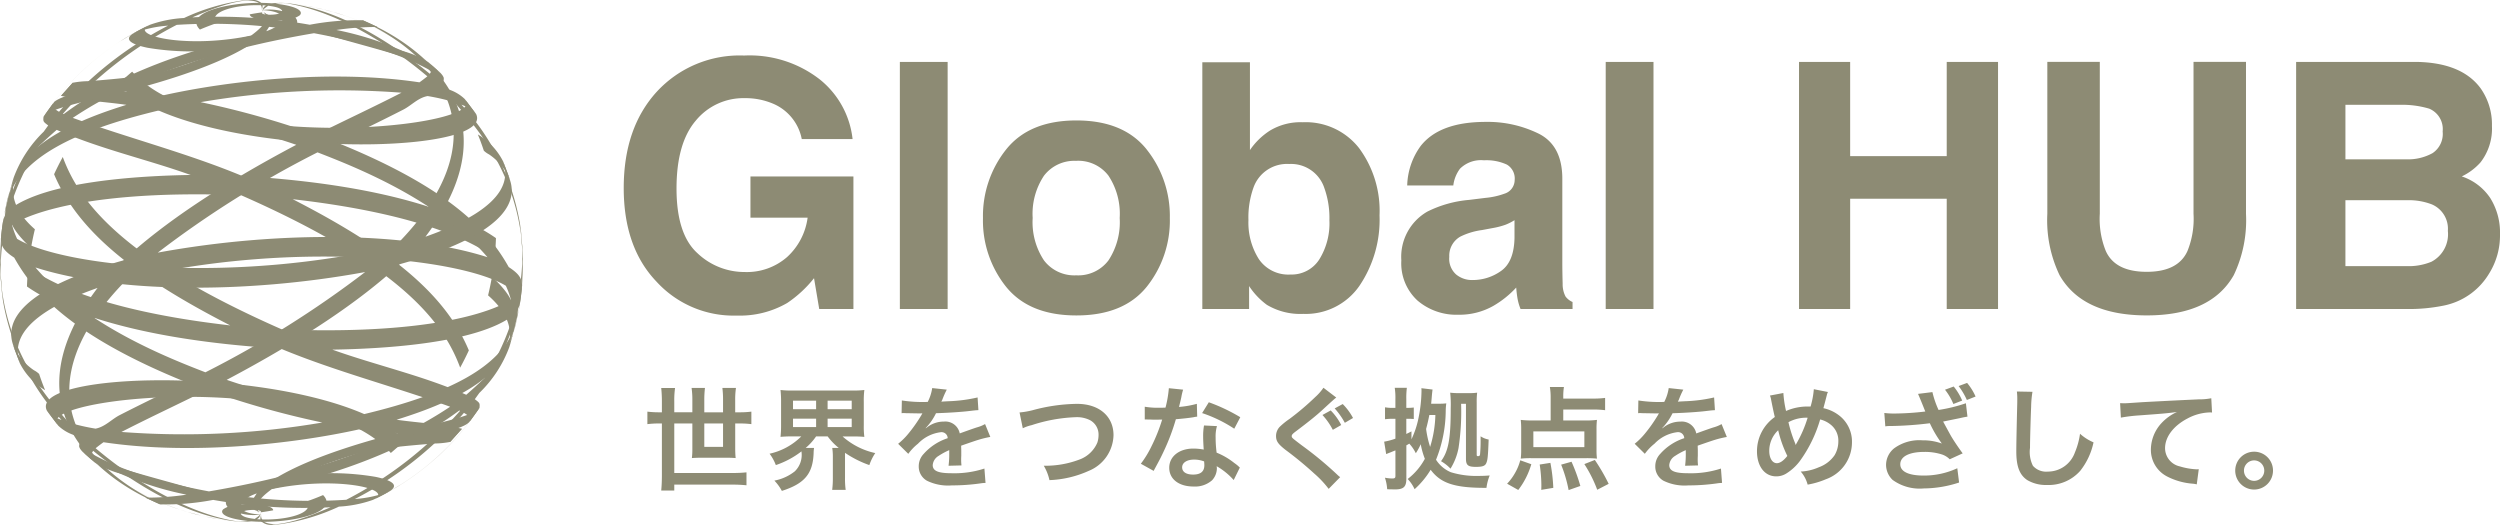
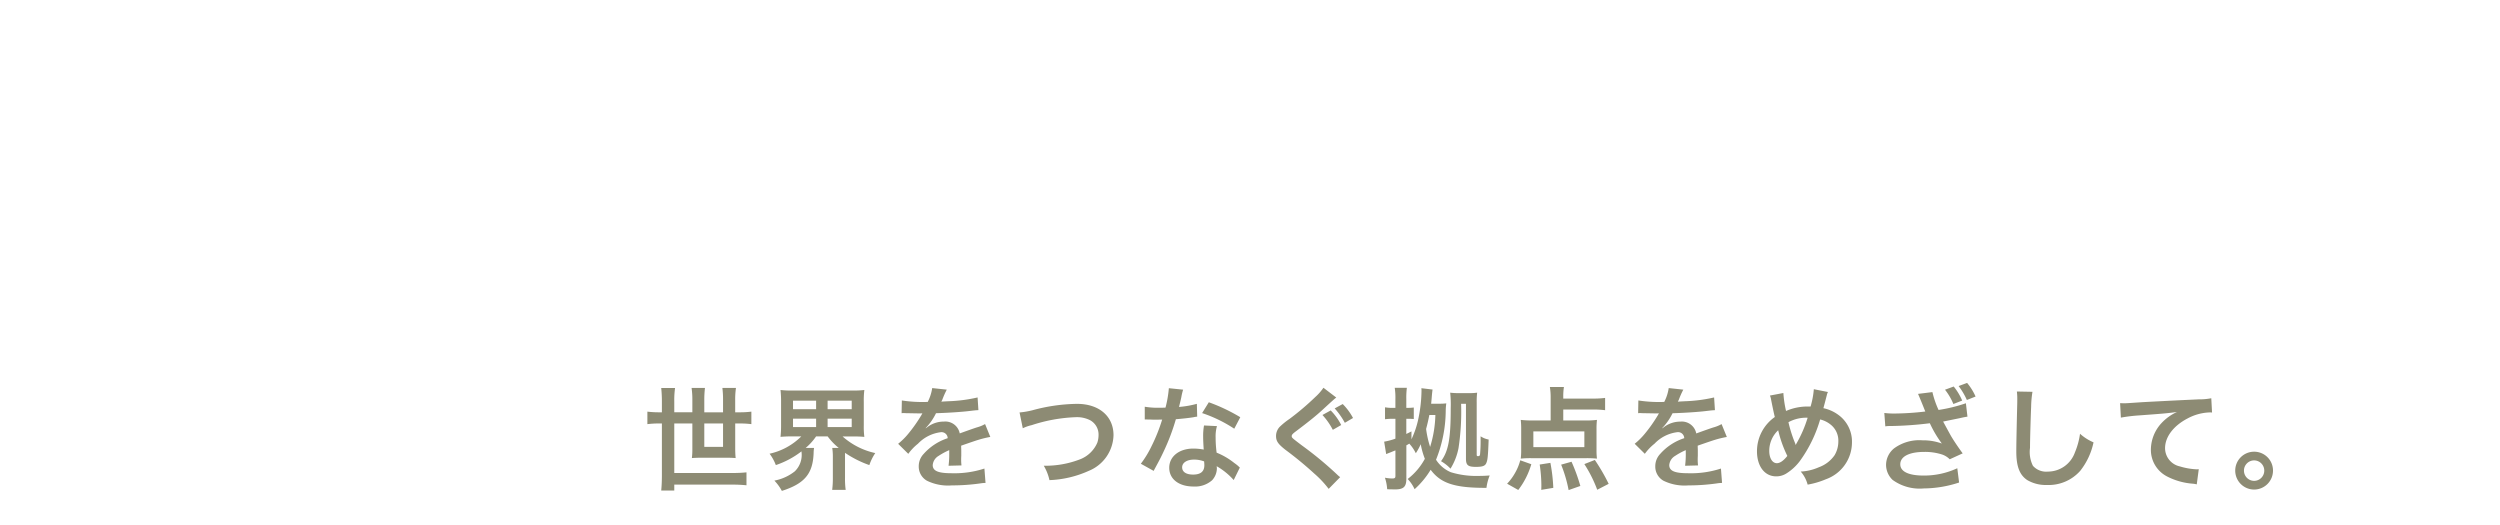
<svg xmlns="http://www.w3.org/2000/svg" width="291.234" height="61.117" viewBox="0 0 291.234 61.117">
  <defs>
    <clipPath id="clip-path">
-       <rect id="長方形_167" data-name="長方形 167" width="60.923" height="61.117" fill="#8d8b74" />
-     </clipPath>
+       </clipPath>
  </defs>
  <g id="logo" transform="translate(-354 -258.717)">
    <path id="パス_1735" data-name="パス 1735" d="M2.106-7.969h-.26a11.111,11.111,0,0,1-1.43-.078v1.456a10.971,10.971,0,0,1,1.43-.078h.26V-.7c0,.754-.026,1.3-.078,1.846H3.549V.455h6.773A15.734,15.734,0,0,1,11.96.533V-.975A14.87,14.87,0,0,1,10.322-.9H3.549V-6.669H5.655v2.925A8.725,8.725,0,0,1,5.6-2.639c.4-.026.689-.039,1.131-.039H9.607c.442,0,.741.013,1.092.039-.039-.39-.052-.78-.052-1.17v-2.86H11.1a11.112,11.112,0,0,1,1.43.078V-8.047a10.833,10.833,0,0,1-1.43.078h-.455V-9.412a9.2,9.2,0,0,1,.091-1.4H9.152A10.747,10.747,0,0,1,9.23-9.425v1.456H7.046V-9.412a11.868,11.868,0,0,1,.078-1.4H5.564A9.5,9.5,0,0,1,5.655-9.4v1.43H3.549V-9.243A10.144,10.144,0,0,1,3.64-10.8H2.028a14.735,14.735,0,0,1,.078,1.56Zm7.124,1.3v2.73H7.046v-2.73Zm9.113,1.508a7.506,7.506,0,0,1-3.692,2.015,5.282,5.282,0,0,1,.728,1.326,10.208,10.208,0,0,0,2.99-1.6c0,.078.013.143.013.169a2.661,2.661,0,0,1-.793,2.158A5.419,5.419,0,0,1,15.21-.013a5.47,5.47,0,0,1,.871,1.2c2.639-.845,3.614-1.989,3.7-4.407a4.375,4.375,0,0,1,.052-.6h-.975a6.663,6.663,0,0,0,1.209-1.339h1.352a7.362,7.362,0,0,0,1.287,1.339h-.754A6.764,6.764,0,0,1,22.022-2.8V-.377a10.775,10.775,0,0,1-.078,1.443h1.573a9.369,9.369,0,0,1-.078-1.43V-3.25a12.226,12.226,0,0,0,2.834,1.43,5.887,5.887,0,0,1,.689-1.4,8.415,8.415,0,0,1-3.809-1.937H24.3c.572,0,.975.013,1.391.052a9.191,9.191,0,0,1-.065-1.352V-9.178a9.682,9.682,0,0,1,.065-1.391,10.7,10.7,0,0,1-1.4.065H17.316a10.25,10.25,0,0,1-1.391-.065,12.766,12.766,0,0,1,.065,1.391v2.717a12.325,12.325,0,0,1-.065,1.352,13.591,13.591,0,0,1,1.365-.052Zm-.962-4.16h2.691v.988H17.381Zm0,2.093h2.691v.975H17.381Zm4.03-2.093h2.808v.988H21.411Zm0,2.093h2.808v.975H21.411Zm8.619-.637a1.436,1.436,0,0,1,.208-.013c.117,0,.117,0,.364.013.286,0,1.43.026,1.638.026,0,0,.169-.013.221-.013a.636.636,0,0,0-.1.169A17.218,17.218,0,0,1,30.8-5.46,7.964,7.964,0,0,1,29.627-4.3l1.183,1.17a5.845,5.845,0,0,1,1.131-1.183,4.395,4.395,0,0,1,2.665-1.339.714.714,0,0,1,.793.7A6.359,6.359,0,0,0,32.6-3.12a2.072,2.072,0,0,0-.572,1.443A1.885,1.885,0,0,0,32.981,0a5.583,5.583,0,0,0,2.9.546A23.579,23.579,0,0,0,39.208.312a3.83,3.83,0,0,1,.6-.052l-.13-1.677a11.3,11.3,0,0,1-3.822.546c-1.573,0-2.2-.273-2.2-.949a1.369,1.369,0,0,1,.676-1.066,7.9,7.9,0,0,1,1.248-.676v.312A10.292,10.292,0,0,1,35.5-1.742l1.508-.039a5.337,5.337,0,0,1-.039-.689c0-.091,0-.208.013-.429v-.52c0-.182,0-.182-.013-.52v-.143q1.677-.585,1.95-.663A11.475,11.475,0,0,1,40.365-5.1l-.611-1.5a4.061,4.061,0,0,1-.962.39q-.488.156-1.989.7a1.71,1.71,0,0,0-1.859-1.378,3.143,3.143,0,0,0-1.833.585c-.169.13-.169.13-.26.195l-.013-.026a6.727,6.727,0,0,0,1.2-1.729c1.313-.039,2.964-.143,3.913-.26.663-.078.663-.078,1.027-.1L38.883-9.7a17.562,17.562,0,0,1-3.406.442c-.715.039-.715.039-.819.052.026-.052.052-.091.117-.234a9.933,9.933,0,0,1,.52-1.17l-1.7-.182a5.148,5.148,0,0,1-.52,1.612,15.709,15.709,0,0,1-3.016-.169ZM44.148-6.11a4.742,4.742,0,0,1,1.04-.364A18.524,18.524,0,0,1,50.31-7.4a3.388,3.388,0,0,1,1.677.351,1.9,1.9,0,0,1,.988,1.69,2.866,2.866,0,0,1-.143.923,3.6,3.6,0,0,1-1.963,1.924,11.162,11.162,0,0,1-4.277.767,5.635,5.635,0,0,1,.663,1.677,12.212,12.212,0,0,0,4.576-1.079A4.613,4.613,0,0,0,54.717-5.3c0-2.21-1.677-3.653-4.251-3.653a20.521,20.521,0,0,0-5.174.741,9.293,9.293,0,0,1-1.521.26Zm17.017-4.667a13.281,13.281,0,0,1-.39,2.262c-.286.013-.507.013-.663.013a9.026,9.026,0,0,1-1.755-.117v1.482l.689.013c.273.013.351.013.52.013s.234,0,.819-.013a20,20,0,0,1-1.222,3.068A11.833,11.833,0,0,1,57.9-1.976l1.495.832c.078-.156.078-.156.247-.468.494-.91.611-1.144.91-1.781a24.953,24.953,0,0,0,1.43-3.77c.806-.065,1.6-.156,2.067-.234a2.535,2.535,0,0,1,.416-.065l-.039-1.495a11.15,11.15,0,0,1-2.08.364c.143-.572.208-.832.273-1.144a6.507,6.507,0,0,1,.208-.871Zm8.32,3.38a20.521,20.521,0,0,0-3.666-1.742l-.78,1.261a15.911,15.911,0,0,1,3.744,1.82Zm-.052,5.863a2.329,2.329,0,0,1-.195-.182,4.793,4.793,0,0,0-.455-.351,8.122,8.122,0,0,0-2.054-1.2,13.8,13.8,0,0,1-.117-1.781,4.333,4.333,0,0,1,.156-1.313L65.26-6.435a6.9,6.9,0,0,0-.1,1.313c0,.39.026.9.065,1.495a6.457,6.457,0,0,0-1.209-.117c-1.651,0-2.808.923-2.808,2.236S62.322.676,64.038.676A3,3,0,0,0,66.2-.052a2.078,2.078,0,0,0,.559-1.378c0-.052-.013-.143-.026-.26A7.862,7.862,0,0,1,68.718-.078Zm-4.16-.715s.026.312.026.442c0,.728-.429,1.092-1.313,1.092-.806,0-1.274-.312-1.274-.845s.546-.9,1.391-.9A3.277,3.277,0,0,1,65.273-2.249Zm13.9-8.58a5.96,5.96,0,0,1-.949,1.079,30.75,30.75,0,0,1-3,2.548,8.677,8.677,0,0,0-1.144.923,1.549,1.549,0,0,0-.429,1.066c0,.6.234.936,1.092,1.612A41.917,41.917,0,0,1,78.091-.845,11.82,11.82,0,0,1,79.781.949L81.12-.416a3.242,3.242,0,0,1-.377-.325,41.722,41.722,0,0,0-4.095-3.38c-1.144-.871-1.17-.884-1.17-1.079,0-.143.091-.26.494-.559,1.521-1.144,2.431-1.885,3.094-2.5,1.131-1.04,1.378-1.261,1.6-1.43Zm-.117,3.172a7.931,7.931,0,0,1,1.209,1.729l.975-.559a6.656,6.656,0,0,0-1.222-1.7Zm3.562.351a6.824,6.824,0,0,0-1.2-1.625l-.936.507a8.979,8.979,0,0,1,1.183,1.677Zm9.1-1.664c.026-.26.039-.364.065-.689.026-.351.065-.728.1-.962l-1.3-.156c.013.221.013.286.013.338a16.761,16.761,0,0,1-.338,3.081,10.722,10.722,0,0,1-.832,2.535v-.923c-.273.143-.364.182-.6.3V-7.215h.208c.3,0,.442.013.663.026V-8.528a4.656,4.656,0,0,1-.663.039h-.208V-9.5a9.121,9.121,0,0,1,.065-1.326H87.477a7.616,7.616,0,0,1,.078,1.339v1H87.23a4.541,4.541,0,0,1-.884-.065v1.391a6.66,6.66,0,0,1,.9-.052h.312V-4.9a7.472,7.472,0,0,1-1.235.338l-.078.013.234,1.443a1.459,1.459,0,0,0,.169-.065c.065-.026.156-.065.26-.1.286-.117.507-.208.65-.26V-.559c0,.234-.078.3-.377.3a4.689,4.689,0,0,1-.845-.091,5.319,5.319,0,0,1,.26,1.339c.169.013.221.013.442.013.13,0,.247.013.351.013h.091c1.04,0,1.352-.3,1.352-1.274V-4.121c.143-.078.195-.1.338-.2A4.655,4.655,0,0,1,89.934-3.2a7.355,7.355,0,0,0,.572-1.053,9.008,9.008,0,0,0,.481,1.7,7.418,7.418,0,0,1-2,2.353A4.243,4.243,0,0,1,89.791.988a10.01,10.01,0,0,0,1.872-2.262C92.846.312,94.471.845,98.163.832A5.769,5.769,0,0,1,98.54-.611c-.507.039-.884.052-1.339.052a10.034,10.034,0,0,1-3.185-.429,3.8,3.8,0,0,1-1.729-1.456,15.5,15.5,0,0,0,1.131-5.733,7.043,7.043,0,0,1,.065-.832,7.215,7.215,0,0,1-.845.039Zm.494,1.313A13.561,13.561,0,0,1,91.6-3.939a11.56,11.56,0,0,1-.468-2.093c.143-.52.26-1.027.377-1.625Zm3.562-1.3v6.383c0,.767.234.962,1.157.962.741,0,1.053-.1,1.2-.416.169-.377.208-.728.286-2.769a2.475,2.475,0,0,1-.936-.377v.351a16.989,16.989,0,0,1-.065,1.755c-.026.156-.078.208-.234.208-.117,0-.156-.039-.156-.169V-9.1a9.1,9.1,0,0,1,.052-1.157,5.484,5.484,0,0,1-.871.052H94.861a6.8,6.8,0,0,1-.923-.052A12.834,12.834,0,0,1,94-8.463c0,3.562-.26,5.018-1.131,6.188a4.817,4.817,0,0,1,1.105.871,7.077,7.077,0,0,0,.936-2.405,28.247,28.247,0,0,0,.3-5.148Zm11.336.663h3.484a11.487,11.487,0,0,1,1.391.078v-1.43a10.067,10.067,0,0,1-1.391.078h-3.484v-.208a6.847,6.847,0,0,1,.078-1.144h-1.638a7.313,7.313,0,0,1,.091,1.274V-7.02h-2.015a11.057,11.057,0,0,1-1.469-.065,9.09,9.09,0,0,1,.052,1.079v2.444a7.96,7.96,0,0,1-.052.988,10.949,10.949,0,0,1,1.235-.052h6.383a11.761,11.761,0,0,1,1.261.052,7.476,7.476,0,0,1-.052-1.014V-6.006a8.677,8.677,0,0,1,.052-1.079,10.231,10.231,0,0,1-1.482.065h-2.444Zm2.457,2.548v1.833h-5.941V-5.746Zm-7.7,6.825a9.071,9.071,0,0,0,1.521-3L102.1-2.379A5.976,5.976,0,0,1,101.491-.9a6.047,6.047,0,0,1-.923,1.248ZM105.95.832a20.07,20.07,0,0,0-.338-2.912l-1.248.195a16.6,16.6,0,0,1,.195,2.418c0,.117,0,.3-.013.533ZM109.1.611a20.67,20.67,0,0,0-1.027-2.821l-1.209.338a15.976,15.976,0,0,1,.871,2.964Zm3.3-.247a22.38,22.38,0,0,0-1.612-2.782l-1.222.481a15.262,15.262,0,0,1,1.5,2.99Zm3.432-8.229a1.436,1.436,0,0,1,.208-.013c.117,0,.117,0,.364.013.286,0,1.43.026,1.638.026,0,0,.169-.013.221-.013a.636.636,0,0,0-.1.169A17.217,17.217,0,0,1,116.6-5.46a7.964,7.964,0,0,1-1.17,1.157l1.183,1.17a5.845,5.845,0,0,1,1.131-1.183,4.395,4.395,0,0,1,2.665-1.339.714.714,0,0,1,.793.7,6.359,6.359,0,0,0-2.8,1.833,2.072,2.072,0,0,0-.572,1.443A1.885,1.885,0,0,0,118.781,0a5.583,5.583,0,0,0,2.9.546,23.579,23.579,0,0,0,3.328-.234,3.83,3.83,0,0,1,.6-.052l-.13-1.677a11.3,11.3,0,0,1-3.822.546c-1.573,0-2.2-.273-2.2-.949a1.369,1.369,0,0,1,.676-1.066,7.9,7.9,0,0,1,1.248-.676v.312a10.291,10.291,0,0,1-.078,1.508l1.508-.039a5.337,5.337,0,0,1-.039-.689c0-.091,0-.208.013-.429v-.52c0-.182,0-.182-.013-.52v-.143q1.677-.585,1.95-.663a11.475,11.475,0,0,1,1.443-.351l-.611-1.5a4.062,4.062,0,0,1-.962.39q-.488.156-1.989.7a1.71,1.71,0,0,0-1.859-1.378,3.143,3.143,0,0,0-1.833.585c-.169.13-.169.13-.26.195l-.013-.026a6.727,6.727,0,0,0,1.2-1.729c1.313-.039,2.964-.143,3.913-.26.663-.078.663-.078,1.027-.1L124.683-9.7a17.562,17.562,0,0,1-3.406.442c-.715.039-.715.039-.819.052.026-.052.052-.091.117-.234a9.931,9.931,0,0,1,.52-1.17l-1.7-.182a5.148,5.148,0,0,1-.52,1.612,15.709,15.709,0,0,1-3.016-.169Zm15.353-2.054a1.664,1.664,0,0,1,.13.442c.143.728.377,1.859.442,2.054a4.869,4.869,0,0,0-2.08,3.991c0,1.755.9,2.925,2.236,2.925a2.175,2.175,0,0,0,1.209-.351,5.833,5.833,0,0,0,1.547-1.43,15.616,15.616,0,0,0,2.366-4.849,3.067,3.067,0,0,1,1.17.559,2.38,2.38,0,0,1,.949,2.015,3.115,3.115,0,0,1-.442,1.6,3.786,3.786,0,0,1-1.82,1.391,5.9,5.9,0,0,1-2.119.507,3.774,3.774,0,0,1,.806,1.521A9.535,9.535,0,0,0,137.7-.169a4.563,4.563,0,0,0,3.042-4.277,3.835,3.835,0,0,0-1.586-3.224,4.492,4.492,0,0,0-1.742-.78c.052-.182.221-.819.4-1.521a1.38,1.38,0,0,1,.13-.364L136.3-10.66a9.976,9.976,0,0,1-.377,2.015h-.351a6.293,6.293,0,0,0-2.509.52,12.776,12.776,0,0,1-.312-2.093Zm.962,4.043a13.966,13.966,0,0,0,1.066,2.99c-.442.559-.858.845-1.222.845-.52,0-.884-.585-.884-1.43A3.287,3.287,0,0,1,132.145-5.876Zm2.041,1.716a1.113,1.113,0,0,0-.065-.2,15.1,15.1,0,0,1-.78-2.457,4.312,4.312,0,0,1,2.236-.52,14.3,14.3,0,0,1-1.3,3,1.052,1.052,0,0,0-.078.169Zm10.439-2.171a3.069,3.069,0,0,1,.572-.039,41.6,41.6,0,0,0,4.615-.325,13.267,13.267,0,0,0,1.4,2.366,6.32,6.32,0,0,0-2.249-.377,4.969,4.969,0,0,0-3.315.936,2.5,2.5,0,0,0-.936,1.924,2.425,2.425,0,0,0,.767,1.755A5.364,5.364,0,0,0,149.1.9a13.37,13.37,0,0,0,4.121-.689l-.208-1.664A9.221,9.221,0,0,1,149.1-.6c-1.768,0-2.73-.468-2.73-1.313,0-.91,1.04-1.443,2.808-1.443a6.515,6.515,0,0,1,2.054.3,2.3,2.3,0,0,1,.9.559l1.508-.689c-.455-.611-1.027-1.456-1.378-2.054-.13-.234-.429-.78-.9-1.651l1.911-.39c.442-.1.585-.13.923-.182l-.182-1.56a18.28,18.28,0,0,1-3.185.78,10.893,10.893,0,0,1-.715-2.08l-1.677.208c.065.117.624,1.482.845,2.054a32.217,32.217,0,0,1-3.51.234,8.912,8.912,0,0,1-1.261-.065ZM151.58-10.6a6.9,6.9,0,0,1,.975,1.664l1.027-.4a6.788,6.788,0,0,0-.988-1.638Zm3.562.793a6.675,6.675,0,0,0-.988-1.586l-.988.364a8.227,8.227,0,0,1,.962,1.625Zm4.81-.585A6.465,6.465,0,0,1,160-9.5c0,.182,0,.455-.013.845-.078,3.263-.1,4.563-.1,5.239,0,1.742.377,2.743,1.274,3.341a4.238,4.238,0,0,0,2.275.572,4.92,4.92,0,0,0,3.9-1.651,8.008,8.008,0,0,0,1.547-3.315,5.615,5.615,0,0,1-1.573-1,8.715,8.715,0,0,1-.6,2.184,3.345,3.345,0,0,1-3.146,2.223,2.058,2.058,0,0,1-1.742-.676,3.613,3.613,0,0,1-.338-2.093c0-.923.078-3.562.13-4.771a11.883,11.883,0,0,1,.156-1.755Zm12.116,3.042a18.871,18.871,0,0,1,2.158-.26c2.821-.208,3.328-.247,4.381-.4a5.73,5.73,0,0,0-1.807,1.3,4.583,4.583,0,0,0-1.235,3.068,3.478,3.478,0,0,0,1.859,3.133,7.821,7.821,0,0,0,3.042.858,2.761,2.761,0,0,1,.442.078l.234-1.768c-.13.013-.247.013-.26.013a7.889,7.889,0,0,1-1.937-.338,2.183,2.183,0,0,1-1.729-2.119c0-1.313.975-2.613,2.626-3.471a5.814,5.814,0,0,1,2.574-.7,2.013,2.013,0,0,1,.273.013L182.6-9.607a7.34,7.34,0,0,1-1.495.13c-3.6.169-5.759.286-6.487.325-1.911.13-1.911.13-2.145.13-.065,0-.208,0-.494-.013ZM187.59-3.38a2.2,2.2,0,0,0-2.2,2.2,2.205,2.205,0,0,0,2.2,2.21,2.205,2.205,0,0,0,2.2-2.21A2.194,2.194,0,0,0,187.59-3.38Zm0,1.014a1.187,1.187,0,0,1,1.183,1.183,1.19,1.19,0,0,1-1.183,1.2,1.19,1.19,0,0,1-1.183-1.2A1.187,1.187,0,0,1,187.59-2.366Z" transform="translate(429 314.717)" fill="#8d8b74" />
-     <path id="パス_1736" data-name="パス 1736" d="M20.7-.7A10.991,10.991,0,0,1,14.844.762,12.174,12.174,0,0,1,5.469-3.2Q1.66-7.187,1.66-14.1q0-6.992,3.848-11.211a13.112,13.112,0,0,1,10.176-4.219A13.3,13.3,0,0,1,24.5-26.748,10.348,10.348,0,0,1,28.32-19.8H22.4a5.636,5.636,0,0,0-3.34-4.121,8.2,8.2,0,0,0-3.3-.645,7.169,7.169,0,0,0-5.713,2.627q-2.236,2.627-2.236,7.9,0,5.313,2.422,7.52a7.953,7.953,0,0,0,5.508,2.207A7.115,7.115,0,0,0,20.7-6.064a7.557,7.557,0,0,0,2.383-4.58h-6.66v-4.8H28.418V0H24.434l-.605-3.594A13.794,13.794,0,0,1,20.7-.7ZM33.828-28.789h5.566V0H33.828Zm28.75,10.2a12.423,12.423,0,0,1,2.7,7.988,12.341,12.341,0,0,1-2.7,8.018q-2.7,3.33-8.184,3.33t-8.184-3.33a12.341,12.341,0,0,1-2.7-8.018,12.423,12.423,0,0,1,2.7-7.988q2.7-3.379,8.184-3.379T62.578-18.594Zm-8.2,1.328a4.448,4.448,0,0,0-3.76,1.729A8,8,0,0,0,49.3-10.605a8.043,8.043,0,0,0,1.318,4.941,4.438,4.438,0,0,0,3.76,1.738,4.412,4.412,0,0,0,3.75-1.738,8.087,8.087,0,0,0,1.309-4.941,8.042,8.042,0,0,0-1.309-4.932A4.421,4.421,0,0,0,54.375-17.266ZM80.82.566A7.6,7.6,0,0,1,76.582-.488a8.465,8.465,0,0,1-2.07-2.187V0H69.063V-28.75h5.547v10.234a8.121,8.121,0,0,1,2.324-2.266,6.9,6.9,0,0,1,3.828-.977,7.885,7.885,0,0,1,6.572,3.027,12.29,12.29,0,0,1,2.373,7.813A13.737,13.737,0,0,1,87.363-2.7,7.6,7.6,0,0,1,80.82.566Zm3.047-10.9a10.3,10.3,0,0,0-.586-3.75,4.081,4.081,0,0,0-4.1-2.812,4.141,4.141,0,0,0-4.16,2.754,10.336,10.336,0,0,0-.586,3.789A7.937,7.937,0,0,0,75.645-5.82a4.147,4.147,0,0,0,3.691,1.8,3.821,3.821,0,0,0,3.34-1.738A7.937,7.937,0,0,0,83.867-10.332Zm10.625-8.652Q96.7-21.8,102.07-21.8a13.464,13.464,0,0,1,6.211,1.387Q111-19.023,111-15.176V-5.41q0,1.016.039,2.461a3.094,3.094,0,0,0,.332,1.484,2,2,0,0,0,.82.645V0h-6.055a6.2,6.2,0,0,1-.352-1.211q-.1-.566-.156-1.289a11.437,11.437,0,0,1-2.656,2.129A7.99,7.99,0,0,1,98.906.664a6.985,6.985,0,0,1-4.775-1.65,5.886,5.886,0,0,1-1.885-4.678,6.072,6.072,0,0,1,3.027-5.684,13.442,13.442,0,0,1,4.883-1.367l1.895-.234a8.688,8.688,0,0,0,2.207-.488,1.673,1.673,0,0,0,1.191-1.582,1.877,1.877,0,0,0-.908-1.807,5.673,5.673,0,0,0-2.666-.5,3.473,3.473,0,0,0-2.793.977,4.059,4.059,0,0,0-.781,1.953H92.93A8.169,8.169,0,0,1,94.492-18.984ZM98.633-4.023a2.909,2.909,0,0,0,1.914.645,5.669,5.669,0,0,0,3.311-1.055q1.514-1.055,1.572-3.848v-2.07a6.049,6.049,0,0,1-1.064.537,8.9,8.9,0,0,1-1.475.381l-1.25.234a8.072,8.072,0,0,0-2.52.762,2.553,2.553,0,0,0-1.289,2.363A2.444,2.444,0,0,0,98.633-4.023Zm17.422-24.766h5.566V0h-5.566ZM155.781,0V-12.852h-11.25V0h-5.957V-28.789h5.957v10.977h11.25V-28.789h5.977V0Zm28.75-11.094v-17.7h6.113v17.7a14.822,14.822,0,0,1-1.426,7.148Q186.563.742,179.082.742T168.926-3.945a14.822,14.822,0,0,1-1.426-7.148v-17.7h6.113v17.7a9.993,9.993,0,0,0,.7,4.336q1.094,2.422,4.766,2.422,3.652,0,4.746-2.422A9.993,9.993,0,0,0,184.531-11.094ZM209.531,0H196.484V-28.789h13.984q5.293.078,7.5,3.066a7.3,7.3,0,0,1,1.328,4.395,6.426,6.426,0,0,1-1.328,4.238,6.855,6.855,0,0,1-2.187,1.641,6.419,6.419,0,0,1,3.33,2.539,7.61,7.61,0,0,1,1.123,4.219,8.384,8.384,0,0,1-1.289,4.59,7.955,7.955,0,0,1-2.051,2.266,8,8,0,0,1-3.271,1.445A20.167,20.167,0,0,1,209.531,0Zm-.137-12.676h-7.168V-5h7.07a6.94,6.94,0,0,0,2.949-.508A3.616,3.616,0,0,0,214.16-9.1a3.087,3.087,0,0,0-1.855-3.086A7.434,7.434,0,0,0,209.395-12.676Zm2.988-5.488a2.693,2.693,0,0,0,1.172-2.52,2.575,2.575,0,0,0-1.562-2.656,11.058,11.058,0,0,0-3.437-.449h-6.328v6.348h7.07A5.884,5.884,0,0,0,212.383-18.164Z" transform="translate(425 294.717)" fill="#8d8b74" />
    <g id="グループ_273" data-name="グループ 273" transform="translate(354 258.717)">
      <g id="グループ_272" data-name="グループ 272" clip-path="url(#clip-path)">
-         <path id="パス_1721" data-name="パス 1721" d="M35.042,3c4.413,1.283,8.917,2.22,13.324,3.527a10.416,10.416,0,0,1,3.417,1.439l-.131-.109a31.985,31.985,0,0,0-4.34-2.987A31.517,31.517,0,0,0,43.4,3a29.427,29.427,0,0,0-2.793-.943c-1.388-.368-1.388-.368-2.132-.523-1.152-.221-1.152-.221-1.74-.308-.3-.04-.7-.095-1-.13a6.343,6.343,0,0,0-1.846,0c3.085.349,3.2,1.049,2.832,1.371A3.28,3.28,0,0,1,35.042,3m27.5,31.307.1-.415.1-2.483-.011-.868c-.021,1.131-.086,2.64-.194,3.767m-.485,2.612a26.493,26.493,0,0,1-2.2,5.877,12.32,12.32,0,0,0,2.03-4.252l.414-2,.054-.327c-.075.217-.209.492-.3.7M40.539,41.4c5.168,1.847,10.558,3.028,15.6,5.256.647-.564,1.5-1.332,2.108-1.934a28.684,28.684,0,0,0,3.394-7.338c-4.211,3.271-15.027,3.92-21.1,4.015M55.328,48.49C52.987,50.2,45.86,55.4,29.512,58.43a63.786,63.786,0,0,0,12.646.458A45.021,45.021,0,0,0,55.414,48.53l-.085-.04m.54.274A42.059,42.059,0,0,1,43.161,58.8a13.6,13.6,0,0,0,4.08-.914l1.525-.92a32.078,32.078,0,0,0,4.1-3.16,30.366,30.366,0,0,0,3.414-3.687l.236-.306c.126-.3.225-.544-.644-1.046m6.393-13.983a24.352,24.352,0,0,0,.129-8.093c.159,1.411.306,3.3.355,4.718a29.208,29.208,0,0,1-.442,5.136c-.293,1.373-.749,3.191-1.147,4.537a14.351,14.351,0,0,1-3.5,5.363l-.526.728c.594.452.594.452.548,1.007-.419.582-.959,1.373-1.4,1.938A30.505,30.505,0,0,1,52.862,53.8a31.522,31.522,0,0,1-4.1,3.16,30.16,30.16,0,0,1-3.5,1.942,14.1,14.1,0,0,1-3.957.783,24.27,24.27,0,0,1-6.822,2.043c-.236.014-.551.035-.787.047,1.5-.164,2.944-.417,6.636-2.015a60.752,60.752,0,0,1-13.677-.857,29.754,29.754,0,0,1-6.168.523c-.514-.234-1.206-.536-1.713-.786a31.061,31.061,0,0,0,4.773-.347,36.565,36.565,0,0,1-11.214-4.229q-.67-.674-1.289-1.405c2.749,1.721,6.7,3.691,15.119,5.254,17.6-2.982,25.506-8.161,28.1-9.863-6.548-2.37-13.316-4.1-19.758-6.775-18.29-1.094-26.359-5-29.541-7.232q.037-1.125.151-2.239c2.045,1.35,7.478,4.935,23.527,6.772-11.722-6-17.858-11.266-20.519-17.613q.474-1.021,1.012-2.007c1.832,4.931,6.389,11.669,25.525,20.086,20.611.787,27.092-3.228,27.592-4.263M17.219,9.018c8.463,9.5,39.408,6.72,38.951,3.61a1.139,1.139,0,0,0-.211-.434l1.332,1.768c1.961,4.23-22.51,5.111-35.709.1-3.949-1.5-5.308-2.923-5.961-3.608q.778-.746,1.6-1.44m9.86-5.66q-1,.343-1.971.759C23.259,2.247,28.03,1,32,1c.273,0,.825.007,1.47.053a11.646,11.646,0,0,1,1.423-.043l.337.031c.98.107,1,.109,1.509.184,1.1.178,1.144.185,1.74.308,1.3.293,1.381.311,2.132.523,1.583.487,1.748.538,2.793.943a32.338,32.338,0,0,1,3.911,1.868,32.554,32.554,0,0,1,4.34,2.987l1.52,1.339c-1.349-1.04-3.157-1.63-9.628-3.424-4.171-1.156-6.576-1.859-8.962-2.723C32.4,3.2,30.9,2.8,30.918,2.339q.71-.135,1.43-.231l.022.145a1.579,1.579,0,0,0,.531.119l-.553-.264.77.277c1.467.006,1.546-.365,1.572-.487-.181-.2-.368-.406-1.626-.561-.59.423-.6.432-.716.771.15-.584.153-.6.45-.8-3.293-.242-6.81.72-5.764,2,.013.016.032.035.045.049M16.394,9.739q-.808.729-1.571,1.513c-1.358.135-2.04.2-3.862.354a10.912,10.912,0,0,0-2.029.224l1.361-1.52a10.064,10.064,0,0,1,1.851-.186c2.091-.161,3.443-.3,4.25-.385M5.886,27.377q-.261,1.079-.451,2.178c-2.1-2-3.071-3.489-2.573-6.038.215-.7.476-1.635.718-2.322-.3,1.19-.864,3.406,2.306,6.182m.491,16.845q.319.971.7,1.9a7.7,7.7,0,0,1-2.943-3.138l-.631-1.661-.193-.578A6.639,6.639,0,0,0,5.778,43.8a2.629,2.629,0,0,1,.6.427" transform="translate(-1.822 -0.668)" fill="#8d8b74" />
-         <path id="パス_1722" data-name="パス 1722" d="M36.993,1.247c1.1.178,1.144.185,1.74.308,1.3.293,1.382.311,2.132.523,1.583.487,1.748.538,2.793.943a32.309,32.309,0,0,1,3.911,1.868,32.567,32.567,0,0,1,4.34,2.987l.131.109c.432.475.548.6.11,1.3C46.38,4.6,40.944,1.855,35.992,1.116c.3.038.7.085,1,.131M48.862,11.481c-3.292,1.69-6.649,3.246-9.961,4.9a102.883,102.883,0,0,0-13.448-3.793,95.8,95.8,0,0,1,23.408-1.1m3.029.389a25,25,0,0,1,3.115.718c2.667,3.019,7.631,8.639,7.985,17.97l.011.868-.1,2.484c-.076-.736-.218-1.246-1.557-2.116-2.164-3.859-6.394-9-20.015-14.505,2.576-1.282,5.172-2.524,7.732-3.838.963-.494,1.709-1.376,2.834-1.58M39.068,18.437c4.2,1.63,14.038,5.448,19.8,12.214-9.137-2.934-24.213-3.143-38.409-.533a118.652,118.652,0,0,1,18.61-11.681m23.547,17.8-.054.327-.414,2a9.586,9.586,0,0,0,.209-3.393c.3.646.316.684.259,1.066M56.769,49.829l-.236.306a30.507,30.507,0,0,1-3.414,3.687,31.5,31.5,0,0,1-4.1,3.16L47.5,57.9c1.261-.824-.218-1.359-1.682-1.663a30.658,30.658,0,0,0-9.123-.164,68.5,68.5,0,0,1,12.873-4c3.852-.882,6.635-1.519,7.2-2.246M19.037,58.662c.513.237,1.193.564,1.713.786l-.014-.032.065-.027q-.906-.338-1.774-.75l.009.023M33.959,61.8c.236-.014.551-.03.787-.047-1.038.011-2.329.025-2.25-1.127l-.007.019c-.045.228-.16.631.022.774a1.672,1.672,0,0,0,1.448.381M19.2,58.719q.9.416,1.835.755C10.981,54.887,4.619,45.577,16.9,33.2c18.691-4.487,38.608-2.538,44.107.776a9.577,9.577,0,0,1,.4,7.118c.4-1.347.857-3.163,1.147-4.537A29.507,29.507,0,0,0,63,31.426c-.054-1.418-.191-3.308-.355-4.717a27.232,27.232,0,0,0-6.806-13.823,4.253,4.253,0,0,1,1.707,1.1l-1.331-1.768a4.881,4.881,0,0,0-2.153-1.188l-.527-.5c.328-.6.355-.784-.108-1.308l-1.52-1.339a31.967,31.967,0,0,0-4.34-2.987A31.515,31.515,0,0,0,43.658,3.02a29.459,29.459,0,0,0-2.793-.943c-1.388-.368-1.388-.368-2.132-.523-1.152-.221-1.152-.221-1.74-.308-1.005-.135-1.005-.135-1.509-.184l-.337-.031c4.983.689,11.075,3.8,16.715,8.549-.269.219-.635.5-.92.7-10.1-1.523-22.008-.225-29.783,1.5-3.528-.551-7.163-.309-10.61-1.448l-1.361,1.52c2.508.573,5.079.686,7.616,1.048-3.047.966-11.141,3.531-12.966,8.317-.216.7-.531,1.617-.718,2.322,1.6-4.359,7.2-7.543,17.615-10.02a105.189,105.189,0,0,1,15.861,4.038C27.867,22.17,21.085,26.7,16.437,31.025,4.307,34.412,2.746,38.19,3.571,40.762l.194.578L4.4,43c-.414-1.383-1.512-5.058,9.044-8.772C2.3,48.923,15.03,56.689,19.2,58.719m13.066,1.934.233-.03c-2.213-.072-2.921-.863-2.193-1.555a5.72,5.72,0,0,1,1.683-.9c-.421.616-.612.9-.475,1.539l.759.721c-.484-.726-.392-1.381,1.473-2.762,6.87-1.452,13.252-.229,12.3.913a1.517,1.517,0,0,1-.516.341,30.657,30.657,0,0,0,3.5-1.942,32.083,32.083,0,0,0,4.1-3.16,30.366,30.366,0,0,0,3.414-3.687c.421-.581,1-1.342,1.4-1.938-.714.728-1.929,1.127-7.22,2.375-5.249,1.237-12.4,3.267-16.668,5.914-5.516,1.168-6.5,2.674-5.086,3.579a5.816,5.816,0,0,0,3.3.589" transform="translate(-2.079 -0.688)" fill="#8d8b74" />
-         <path id="パス_1723" data-name="パス 1723" d="M27.7,58.8c-4.413-1.283-8.917-2.219-13.324-3.527a10.424,10.424,0,0,1-3.417-1.439l.131.109a32.015,32.015,0,0,0,4.34,2.987A31.541,31.541,0,0,0,19.344,58.8a29.425,29.425,0,0,0,2.793.943c1.388.368,1.388.368,2.131.523,1.152.221,1.152.221,1.74.308.3.04.7.1,1,.13a6.317,6.317,0,0,0,1.846,0c-3.085-.349-3.2-1.049-2.832-1.371A3.284,3.284,0,0,1,27.7,58.8M.2,27.5l-.1.415L0,30.4l.01.868C.031,30.133.1,28.623.2,27.5m.484-2.612a26.493,26.493,0,0,1,2.2-5.877A12.313,12.313,0,0,0,.855,23.26l-.414,2-.054.327c.075-.217.209-.492.3-.7M22.206,20.4c-5.167-1.846-10.558-3.028-15.6-5.256-.647.564-1.5,1.332-2.108,1.934a28.694,28.694,0,0,0-3.394,7.338c4.21-3.271,15.027-3.92,21.1-4.016M7.417,13.311C9.759,11.6,16.885,6.4,33.233,3.372a63.813,63.813,0,0,0-12.647-.458A45.027,45.027,0,0,0,7.332,13.272l.085.04m-.54-.274A42.063,42.063,0,0,1,19.584,3.005a13.609,13.609,0,0,0-4.08.914L13.98,4.84A32.055,32.055,0,0,0,9.884,8,30.374,30.374,0,0,0,6.47,11.686l-.236.306c-.126.3-.225.544.644,1.045M.484,27.021a24.368,24.368,0,0,0-.129,8.092C.2,33.7.05,31.814,0,30.4A29.215,29.215,0,0,1,.441,25.26c.293-1.373.749-3.191,1.147-4.537a14.356,14.356,0,0,1,3.5-5.363l.526-.728c-.594-.452-.594-.452-.548-1.007.419-.582.959-1.373,1.4-1.939A30.5,30.5,0,0,1,9.884,8a31.448,31.448,0,0,1,4.1-3.16,30.132,30.132,0,0,1,3.5-1.942,14.1,14.1,0,0,1,3.957-.783A24.285,24.285,0,0,1,28.256.072c.236-.014.551-.035.787-.047-1.5.164-2.944.417-6.636,2.015A60.752,60.752,0,0,1,36.084,2.9a29.754,29.754,0,0,1,6.168-.523c.515.234,1.206.535,1.713.786a31.1,31.1,0,0,0-4.773.347A36.564,36.564,0,0,1,50.406,7.735q.67.674,1.289,1.406C48.945,7.419,45,5.449,36.576,3.886c-17.6,2.982-25.506,8.161-28.1,9.863,6.548,2.37,13.317,4.1,19.759,6.775,18.289,1.094,26.359,5,29.541,7.233q-.037,1.125-.151,2.239c-2.045-1.35-7.478-4.935-23.526-6.772,11.721,6,17.858,11.266,20.519,17.613q-.474,1.021-1.012,2.007c-1.832-4.931-6.389-11.669-25.525-20.086C7.465,21.971.984,25.985.484,27.021M45.526,52.784c-8.463-9.5-39.408-6.72-38.951-3.61a1.137,1.137,0,0,0,.211.434L5.454,47.84c-1.961-4.23,22.51-5.11,35.709-.1,3.949,1.5,5.308,2.923,5.961,3.608q-.777.747-1.6,1.441m-9.86,5.66q1-.343,1.971-.759c1.85,1.871-2.922,3.113-6.89,3.114-.272,0-.825-.007-1.47-.053a11.521,11.521,0,0,1-1.423.043l-.337-.031c-.98-.107-1-.109-1.509-.184-1.1-.178-1.144-.185-1.74-.308-1.3-.293-1.381-.311-2.131-.523-1.583-.487-1.748-.538-2.793-.943a32.339,32.339,0,0,1-3.911-1.868,32.638,32.638,0,0,1-4.34-2.987l-1.52-1.339c1.349,1.04,3.157,1.63,9.628,3.424,4.171,1.156,6.576,1.858,8.962,2.723,2.185-.155,3.685.249,3.664.708q-.71.135-1.43.231l-.022-.145a1.563,1.563,0,0,0-.531-.119l.553.264-.77-.277c-1.467-.006-1.546.365-1.572.487.181.2.368.406,1.626.561.59-.424.6-.432.716-.771-.15.584-.153.6-.45.8,3.292.242,6.81-.72,5.763-2-.013-.016-.032-.035-.045-.049m10.685-6.381q.808-.729,1.571-1.513c1.358-.135,2.04-.2,3.862-.354a10.911,10.911,0,0,0,2.029-.224l-1.361,1.52a10.149,10.149,0,0,1-1.851.186c-2.092.161-3.443.3-4.251.385M56.859,34.424q.261-1.079.451-2.177c2.1,2,3.071,3.489,2.573,6.038-.215.7-.476,1.635-.719,2.323.3-1.19.864-3.406-2.306-6.183m-.491-16.845q-.319-.971-.7-1.9a7.7,7.7,0,0,1,2.943,3.138l.63,1.661.194.578a6.641,6.641,0,0,0-2.463-3.053,2.64,2.64,0,0,1-.6-.427" transform="translate(0 -0.017)" fill="#8d8b74" />
        <path id="パス_1724" data-name="パス 1724" d="M26.009,60.558c-1.1-.178-1.144-.185-1.74-.308-1.3-.293-1.381-.311-2.131-.523-1.583-.487-1.748-.538-2.793-.943a32.31,32.31,0,0,1-3.911-1.868,32.6,32.6,0,0,1-4.34-2.987l-.131-.109c-.432-.475-.548-.6-.109-1.3,5.769,4.678,11.205,7.424,16.157,8.162-.3-.038-.7-.085-1-.13M14.14,50.324c3.292-1.69,6.649-3.246,9.961-4.9A102.881,102.881,0,0,0,37.548,49.22a95.794,95.794,0,0,1-23.408,1.1m-3.029-.389A25.061,25.061,0,0,1,8,49.217C5.329,46.2.365,40.578.01,31.247L0,30.379.1,27.9c.076.736.219,1.246,1.558,2.116,2.164,3.859,6.394,9,20.015,14.505-2.576,1.282-5.172,2.525-7.732,3.838-.963.494-1.709,1.376-2.834,1.58m12.823-6.567c-4.2-1.63-14.038-5.448-19.8-12.214,9.137,2.934,24.213,3.143,38.409.533a118.652,118.652,0,0,1-18.61,11.681M.387,25.57l.054-.327.414-2a9.594,9.594,0,0,0-.209,3.393c-.3-.646-.316-.684-.259-1.066M6.233,11.976l.236-.306A30.469,30.469,0,0,1,9.884,7.983a31.478,31.478,0,0,1,4.1-3.16L15.5,3.9c-1.261.824.219,1.359,1.682,1.663a30.647,30.647,0,0,0,9.123.164,68.478,68.478,0,0,1-12.872,4c-3.852.882-6.635,1.519-7.2,2.246M43.965,3.142c-.513-.237-1.193-.564-1.713-.786l.014.032-.065.027q.906.338,1.774.749l-.01-.023M29.043.008c-.236.014-.551.03-.787.047,1.038-.011,2.329-.025,2.25,1.127l.007-.019c.045-.228.16-.631-.022-.775a1.673,1.673,0,0,0-1.448-.38M43.806,3.086q-.9-.416-1.835-.755C52.021,6.918,58.383,16.227,46.1,28.6c-18.691,4.488-38.607,2.538-44.107-.776a9.576,9.576,0,0,1-.4-7.118c-.4,1.347-.857,3.163-1.147,4.537A29.447,29.447,0,0,0,0,30.379C.054,31.8.191,33.687.355,35.1A27.231,27.231,0,0,0,7.161,48.92a4.253,4.253,0,0,1-1.707-1.1l1.332,1.768a4.878,4.878,0,0,0,2.153,1.188l.527.5c-.328.6-.355.784.108,1.308l1.52,1.339a31.993,31.993,0,0,0,4.34,2.987,31.49,31.49,0,0,0,3.911,1.868,29.425,29.425,0,0,0,2.793.943c1.388.368,1.388.368,2.131.523,1.152.221,1.152.221,1.74.308,1,.135,1,.135,1.509.183l.337.031c-4.983-.689-11.075-3.8-16.716-8.549.269-.219.635-.5.92-.7,10.1,1.523,22.009.225,29.783-1.5,3.528.551,7.163.309,10.61,1.448l1.361-1.52c-2.508-.573-5.079-.686-7.615-1.048,3.047-.966,11.141-3.531,12.966-8.317.216-.7.531-1.617.719-2.322-1.6,4.359-7.2,7.543-17.615,10.02A105.24,105.24,0,0,1,26.407,44.25c8.727-4.616,15.51-9.148,20.158-13.47,12.129-3.388,13.691-7.165,12.866-9.737l-.194-.578-.63-1.661c.414,1.383,1.512,5.058-9.044,8.772C60.7,12.882,47.971,5.116,43.806,3.086M30.739,1.152l-.233.03c2.213.072,2.921.863,2.193,1.555a5.711,5.711,0,0,1-1.683.9c.421-.616.612-.9.475-1.539l-.759-.721c.484.726.392,1.382-1.473,2.762-6.87,1.452-13.252.229-12.3-.913a1.514,1.514,0,0,1,.516-.341,30.615,30.615,0,0,0-3.5,1.942,32.079,32.079,0,0,0-4.1,3.16A30.4,30.4,0,0,0,6.47,11.67c-.421.581-1,1.342-1.4,1.939.714-.728,1.929-1.127,7.22-2.375C17.538,10,24.69,7.967,28.958,5.32c5.516-1.169,6.5-2.674,5.086-3.579a5.816,5.816,0,0,0-3.3-.589" transform="translate(0 0)" fill="#8d8b74" />
      </g>
    </g>
  </g>
</svg>